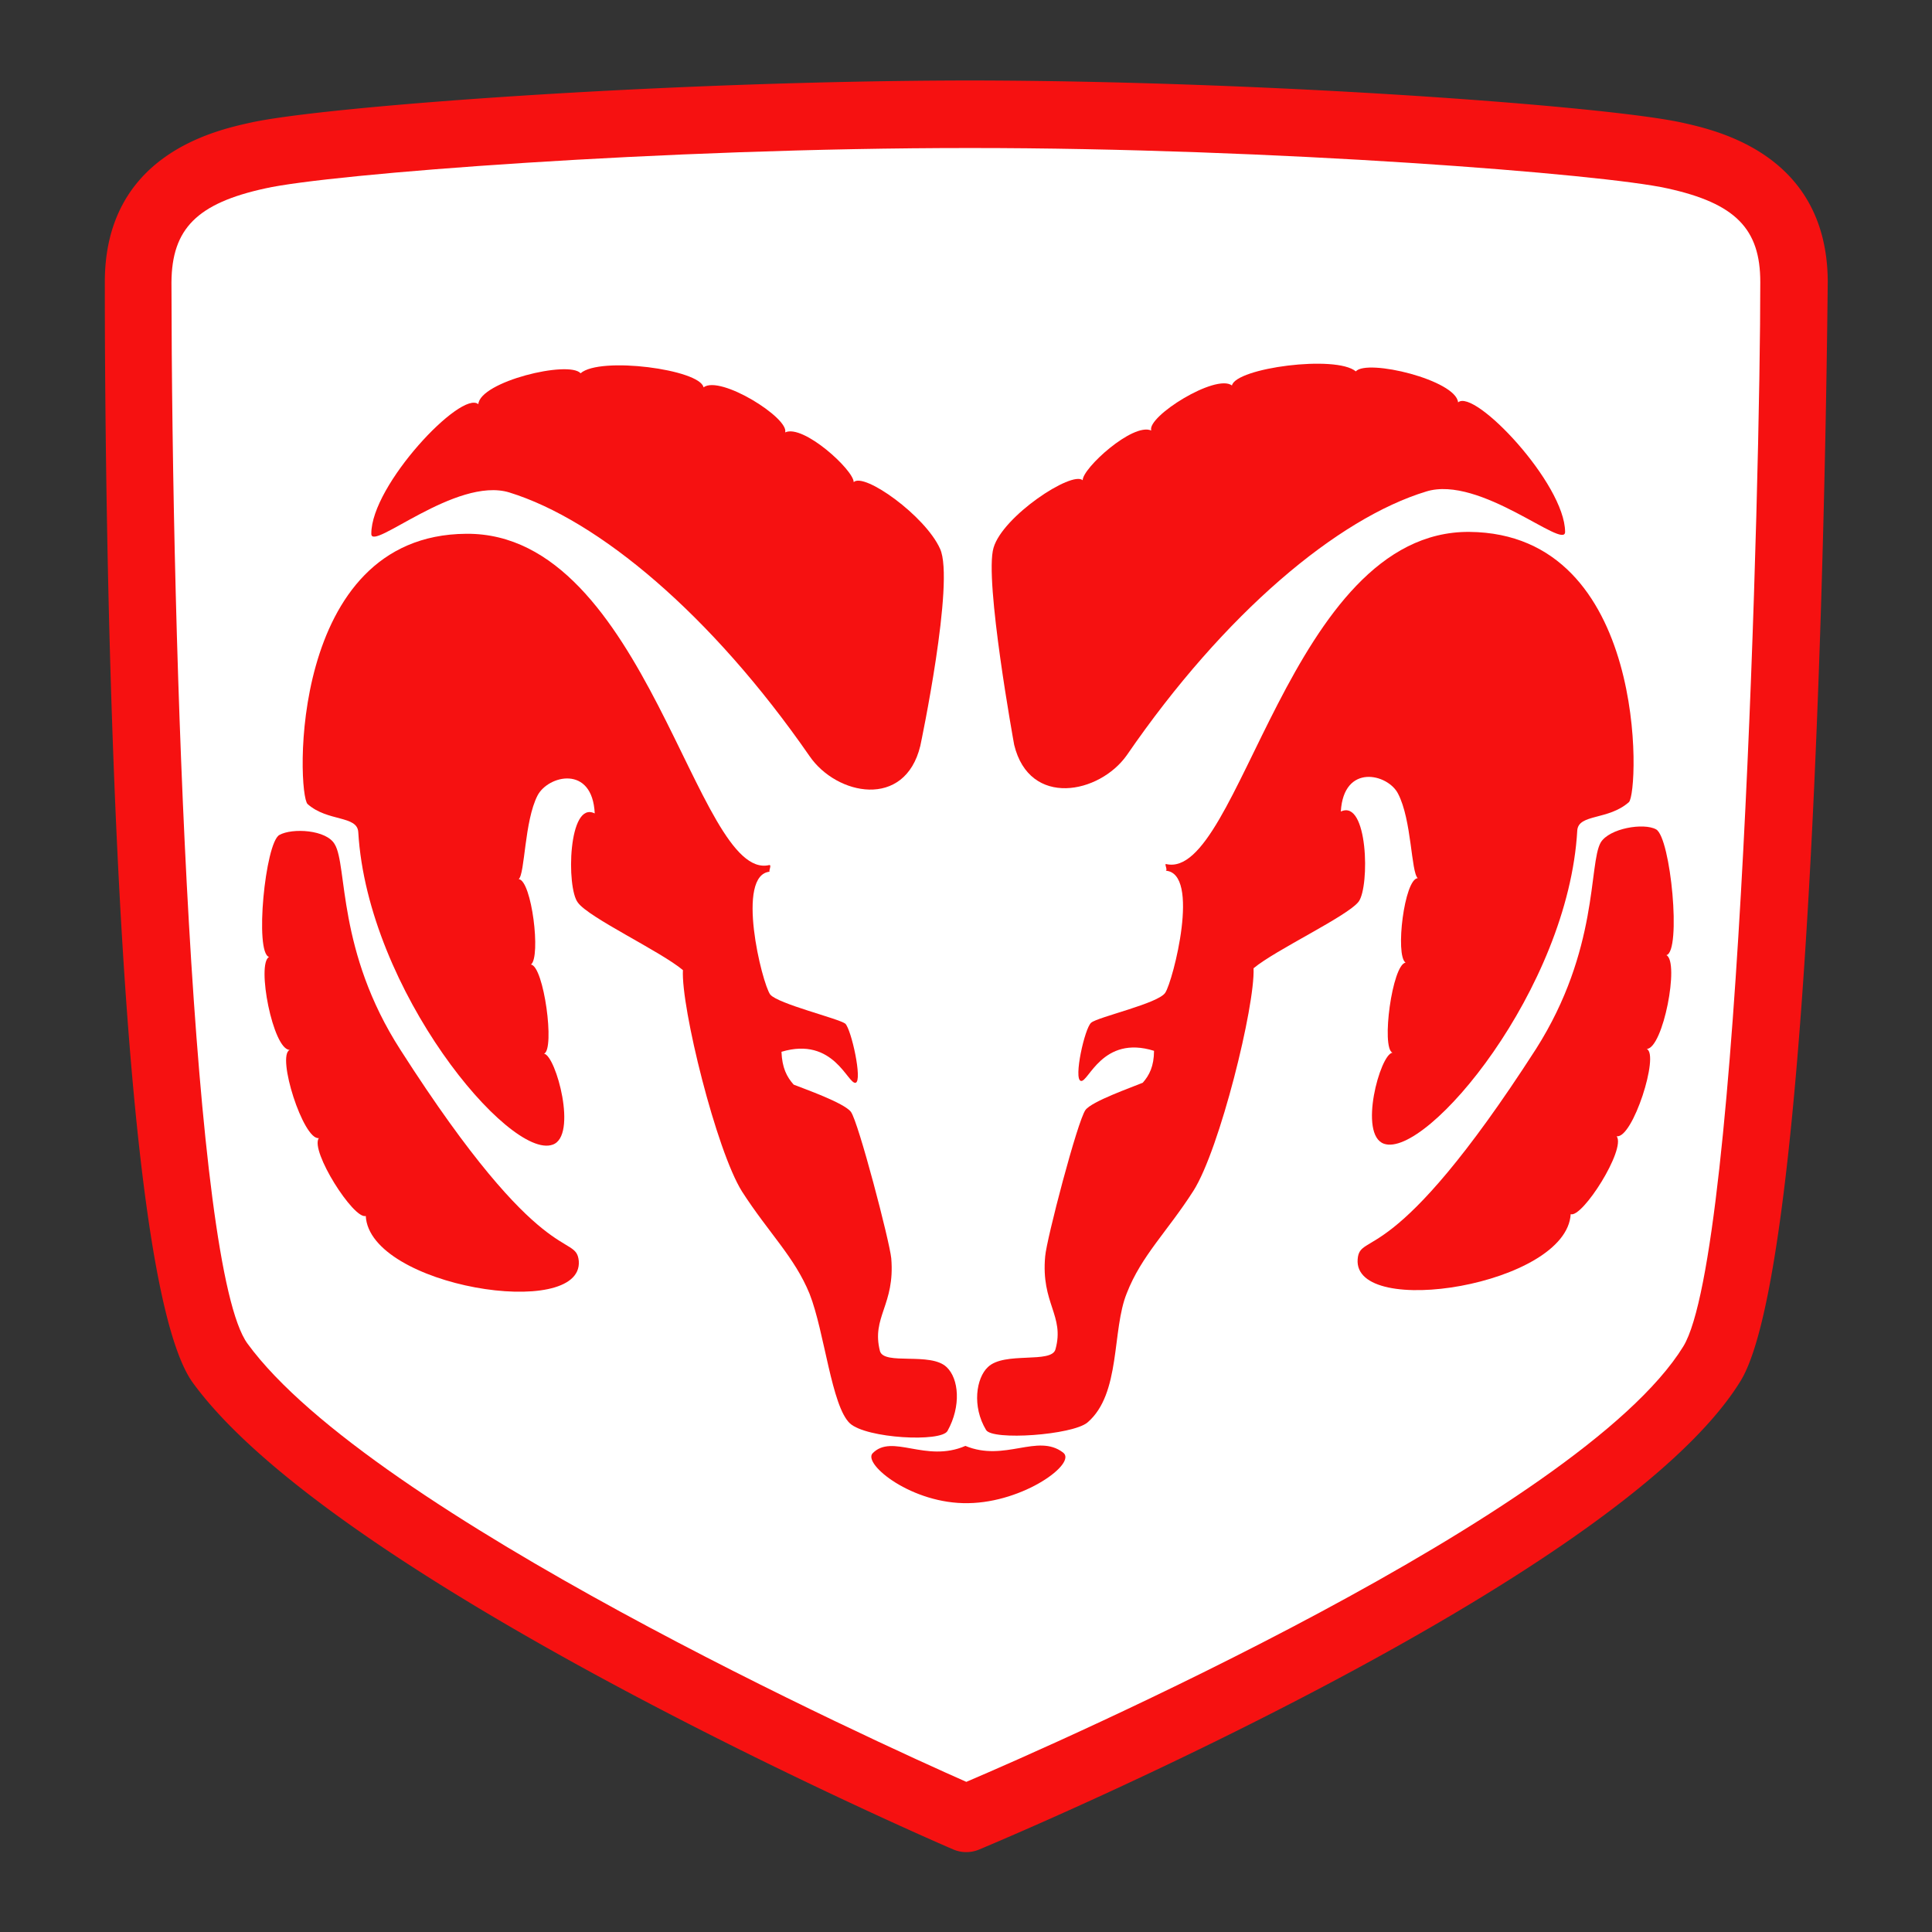
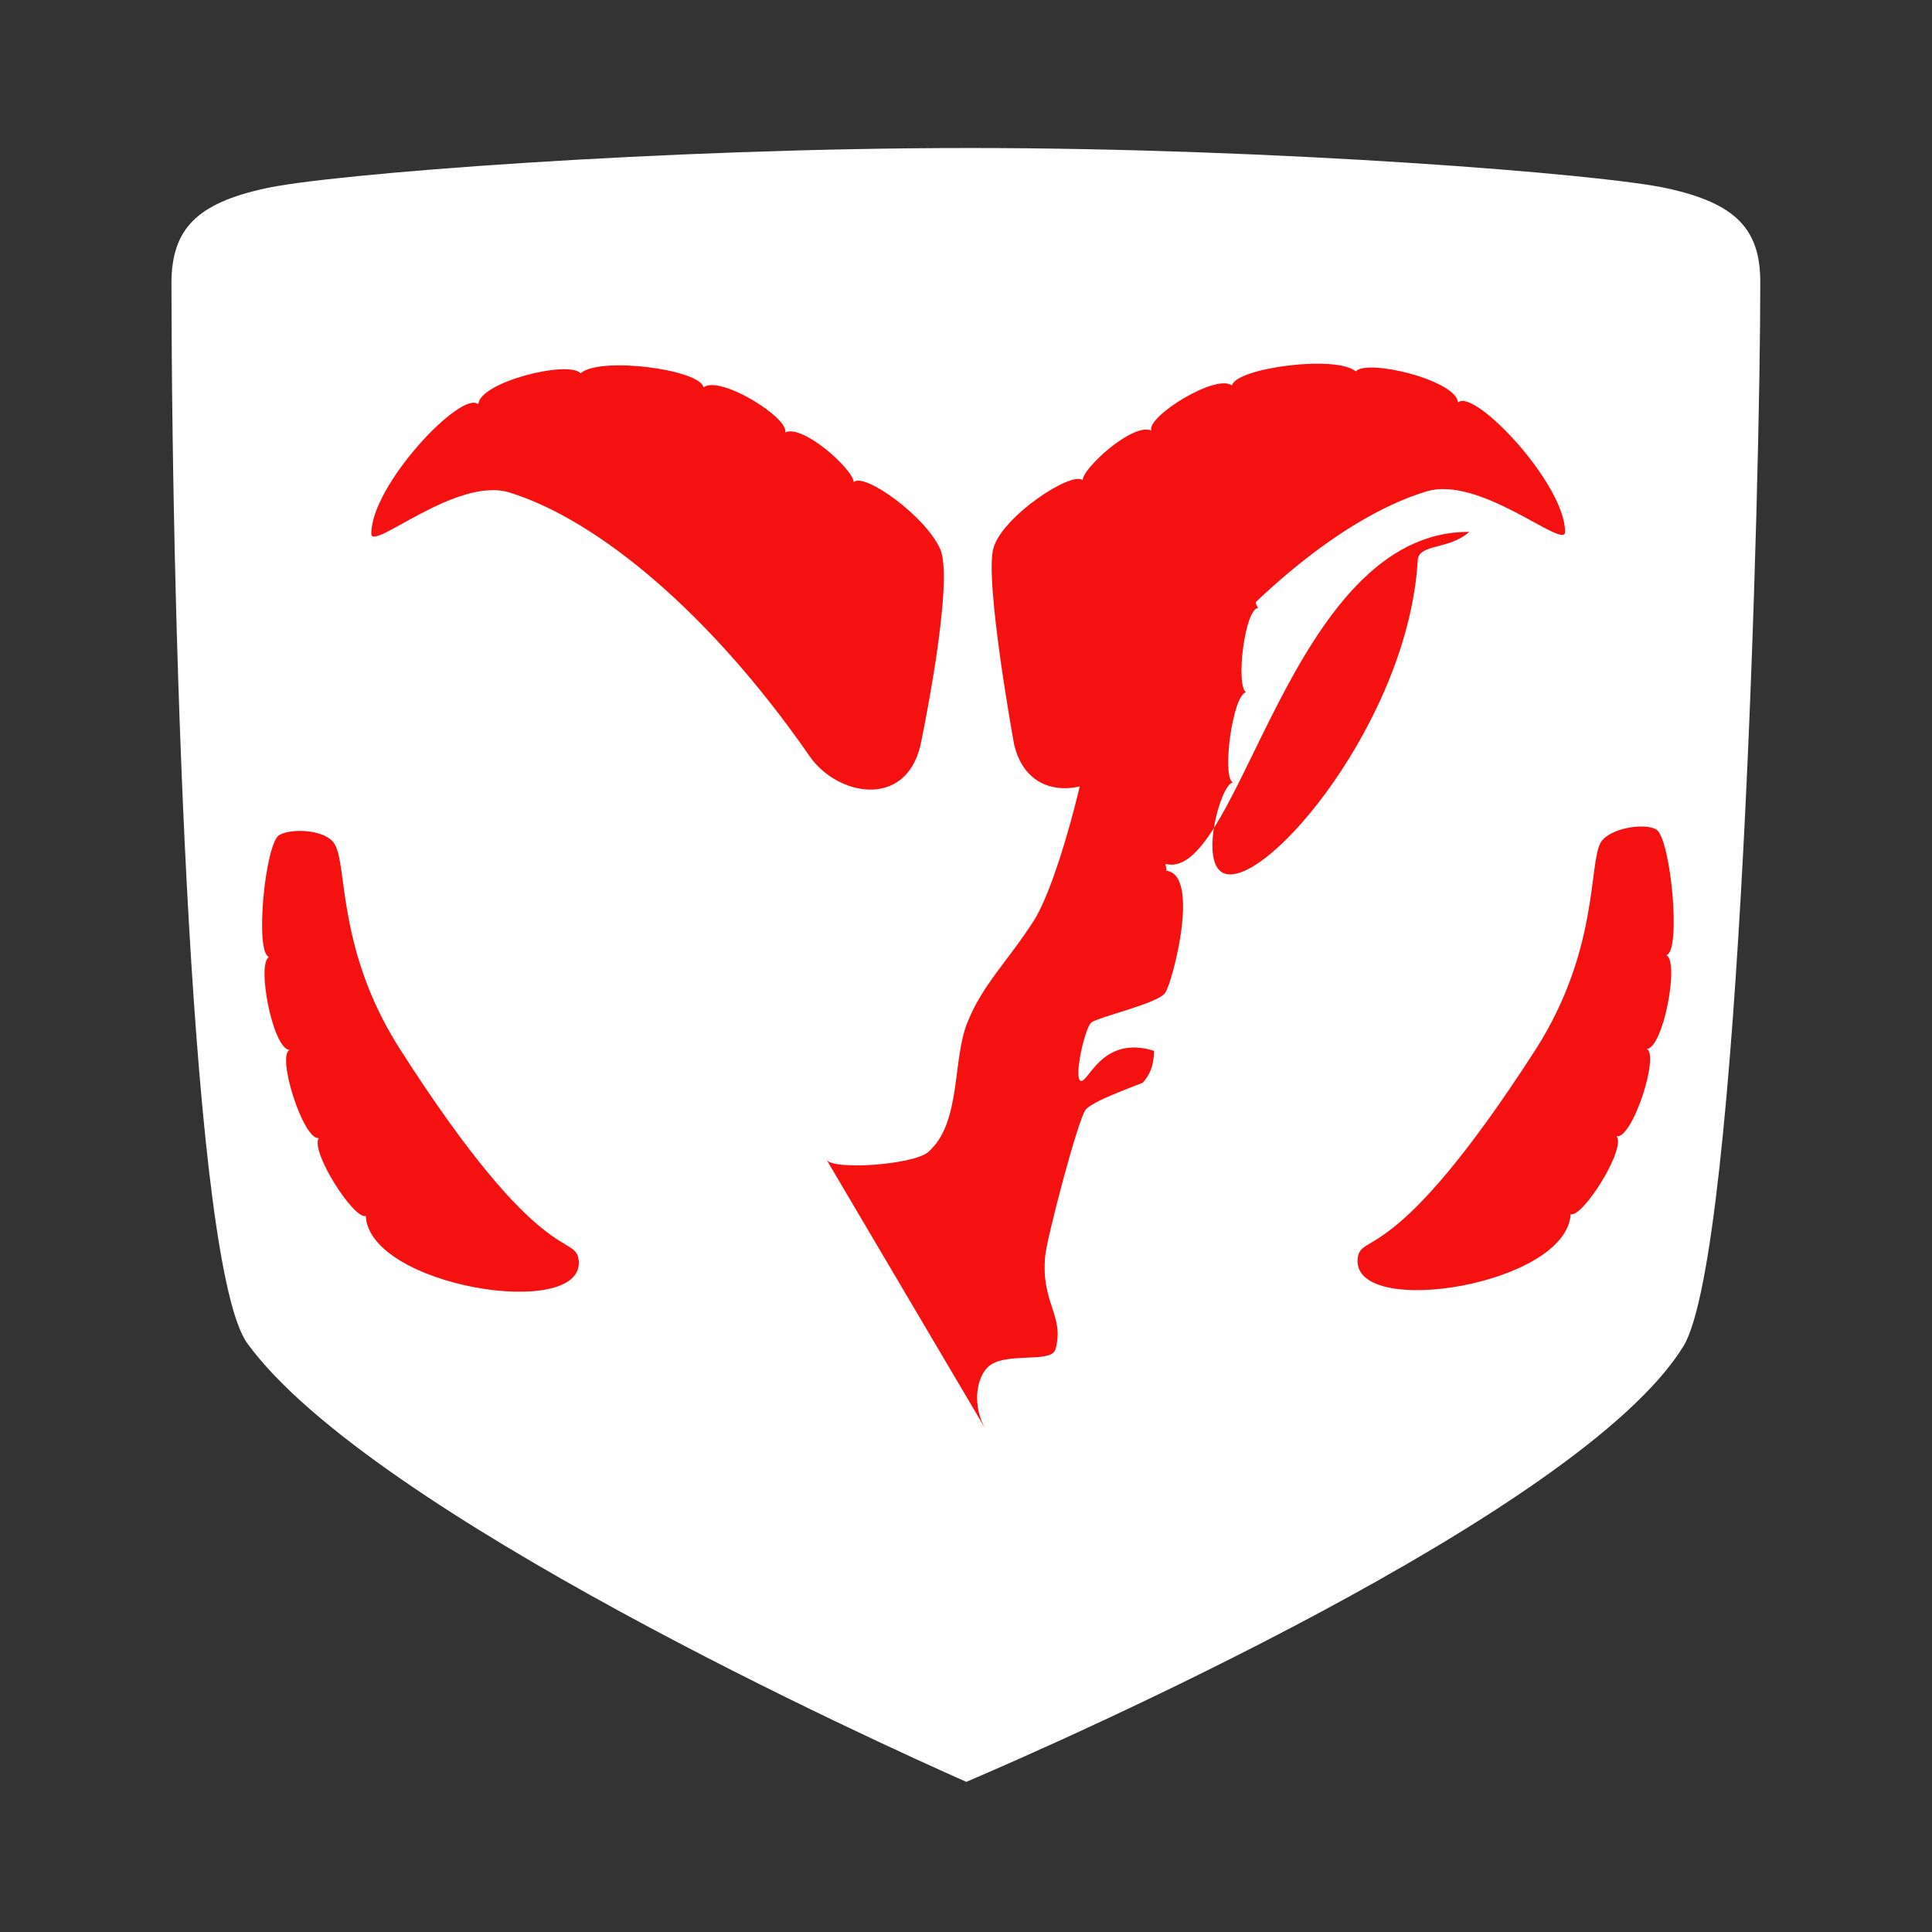
<svg xmlns="http://www.w3.org/2000/svg" id="SvgjsSvg1001" width="288" height="288" version="1.1">
  <rect width="100%" height="100%" fill="#333333" stroke="none" />
  <defs id="SvgjsDefs1002" />
  <g id="SvgjsG1008" transform="matrix(0.917,0,0,0.917,11.995,11.995)">
    <svg width="288" height="288" viewBox="0 0 528 542.93">
-       <path d="M483.44,12.941C460.625,7.885,356.7.114,265.159,0,172.187.114,67.273,7.885,44.572,12.941,33.552,15.384-.034,22.848,0,61.83c-.034,50.15,1.273,302.141,27.029,337.339C71.647,460.284,252.207,538.782,259.978,542.1a10.145,10.145,0,0,0,8.044,0c7.828-3.284,195.353-81.94,233.232-143.509C525.921,358.506,527.909,64.75,528,61.819c-.068-38.971-33.653-46.435-44.56-48.878Zm-215.406,510.2Z" data-name="Path 3160" fill="#f61111" class="color000 svgShape" />
      <path fill="#ffffff" d="M465.115,369.077c-31.585,51.23-192.171,121.695-219.723,133.443C218.419,490.6,62.923,420.079,25.1,368.213,8.2,345.183,1.922,156.477,1.8,42.951c.125-16.395,7.851-24.2,28.756-28.756C49.914,9.8,152.112,1.8,246.539,1.822,339.489,1.8,440.744,9.8,460.229,14.195c20.792,4.556,28.518,12.361,28.472,28.756C488.747,101.5,482.577,340.616,465.115,369.077Z" data-name="Path 3161" transform="translate(18.62 18.879)" class="colorfff svgShape" />
      <path d="M24.491,64.059c2.806-9.691,24.019-23.678,27.325-20.7-.125-3.579,15.3-17.713,21-15.247-1.375-4.283,19.781-17.52,24.734-13.8,1.227-5.374,31.881-9.43,37.959-4.317,3.5-3.92,30.688,2.67,31.347,9.5,5.011-4.374,32.744,24.939,32.79,39.686,0,5.76-26.086-17.5-42.561-12.373C129.927,55.071,95.3,84.021,65.336,127.616c-8.374,11.85-29.813,16.179-34.517-3.159,0,.011-9.248-50.65-6.328-60.4Z" data-name="Path 3162" transform="translate(247.86 79.155)" fill="#f61111" class="color000 svgShape" />
-       <path d="M26.265,287.391c-4.363-7.237-3.011-15.906.568-19.269,5.067-4.874,19.576-.943,20.712-5.465,2.863-10.35-4.5-14.009-3.159-28.472.364-5.01,9.919-41.6,12.361-44.867,2.022-2.681,14.236-6.942,17.542-8.328,2.011-2.284,3.431-5.045,3.454-9.782-15.861-4.976-20.144,9.873-22.428,9.214-2.3-.477,1.17-16.168,3.159-17.826,2-1.761,20.724-5.919,22.723-9.214,2.329-3.488,10.964-36.869,0-37.38.977.136-.454-2.261.284-2.022,22.542,5.2,37.709-102.175,92.893-101.8C229.3,12.665,226.435,92.118,223.265,95c-6.294,5.579-15.384,3.545-15.815,8.624-2.727,48.594-46.151,100.6-59.24,96.063-7.908-2.772-1.182-27.461,2.59-27.9-3.488-1.568-.057-26.984,4.022-27.609-3.227-2.238-.375-25.666,3.738-25.882-2.056-1.841-1.841-17.883-6.033-25.882-3.079-6.113-16.679-9.407-17.542,5.465,8.328-3.942,8.9,22.928,5.465,27.609-3.42,4.465-25.416,14.747-32.21,20.417.5,11.464-10.35,55.456-18.406,68.17-7.942,12.441-15.94,19.872-20.417,31.347-4.67,11.373-1.738,30.858-12.077,39.686-4.624,3.863-29.2,5.59-31.074,2.284Z" data-name="Path 3163" transform="translate(243.791 126.163)" fill="#f61111" class="color000 svgShape" />
+       <path d="M26.265,287.391c-4.363-7.237-3.011-15.906.568-19.269,5.067-4.874,19.576-.943,20.712-5.465,2.863-10.35-4.5-14.009-3.159-28.472.364-5.01,9.919-41.6,12.361-44.867,2.022-2.681,14.236-6.942,17.542-8.328,2.011-2.284,3.431-5.045,3.454-9.782-15.861-4.976-20.144,9.873-22.428,9.214-2.3-.477,1.17-16.168,3.159-17.826,2-1.761,20.724-5.919,22.723-9.214,2.329-3.488,10.964-36.869,0-37.38.977.136-.454-2.261.284-2.022,22.542,5.2,37.709-102.175,92.893-101.8c-6.294,5.579-15.384,3.545-15.815,8.624-2.727,48.594-46.151,100.6-59.24,96.063-7.908-2.772-1.182-27.461,2.59-27.9-3.488-1.568-.057-26.984,4.022-27.609-3.227-2.238-.375-25.666,3.738-25.882-2.056-1.841-1.841-17.883-6.033-25.882-3.079-6.113-16.679-9.407-17.542,5.465,8.328-3.942,8.9,22.928,5.465,27.609-3.42,4.465-25.416,14.747-32.21,20.417.5,11.464-10.35,55.456-18.406,68.17-7.942,12.441-15.94,19.872-20.417,31.347-4.67,11.373-1.738,30.858-12.077,39.686-4.624,3.863-29.2,5.59-31.074,2.284Z" data-name="Path 3163" transform="translate(243.791 126.163)" fill="#f61111" class="color000 svgShape" />
      <path d="M383.941,153.912c2.659-4.374,13.2-6.113,16.974-4.022,4.5,2.522,7.805,37.459,3.159,38.539,4.068,2.091-1,28.6-6.044,28.756,4,1.591-4.283,27.586-9.2,26.745,2.909,3.988-10.51,25.121-14.089,23.882-1.272,21.814-66.75,32.188-65.284,13.8.716-8.817,10.51,4.17,54.65-64.421,19.36-30.449,16.088-56.729,19.837-63.284ZM181.476,63.894c-4.522-10.089-23.291-23.507-26.461-20.417,0-3.693-15.429-17.826-21-15.247,1.25-4.408-19.917-17.645-25.018-13.8-1.068-5.488-31.722-9.544-37.675-4.317C67.7,6.074,40.512,12.664,39.978,19.595c-5.135-4.488-32.869,24.825-32.79,39.7C7.063,64.939,33.15,41.67,49.465,46.635c27.313,8.43,61.944,37.391,92.03,80.816,8.249,12.032,29.222,16.349,33.937-3.17.011,0,10.669-50.48,6.044-60.387Z" data-name="Path 3164" transform="translate(74.48 79.616)" fill="#f61111" class="color000 svgShape" />
-       <path d="M202.959,287.158c4.238-7.635,3.465-16.031-.284-19.553-4.9-4.7-19.122-.489-20.417-4.885-2.7-10.475,4.67-14.134,3.454-28.472-.489-5.135-10.044-41.709-12.361-44.867-2.159-2.806-14.361-7.067-17.542-8.339-2.136-2.4-3.545-5.17-3.738-10.066,16.031-4.817,20.315,10.044,22.723,9.5,2.159-.6-1.3-16.293-3.159-18.122-2.136-1.6-20.576-6.033-23.007-8.919-2.511-3.363-10.8-36.982,0-37.664-.818.307.614-2.1-.284-2.022-22.382,5.374-37.55-102.016-92.893-101.517C.687,12.592,3.551,92.044,6.846,95.055,13,100.52,22.1,98.486,22.377,103.679c2.875,48.48,46.31,100.483,59.535,95.768,7.783-2.6,1.057-27.279-2.59-27.893,3.363-1.386-.057-26.814-4.022-27.313,3.1-2.363.239-25.791-3.749-26.177,1.92-1.67,1.716-17.724,5.749-25.6,3.227-6.238,16.838-9.532,17.542,5.465-8.158-4.056-8.737,22.8-5.17,27.313,3.295,4.624,25.291,14.906,32.2,20.7-.625,11.35,10.225,55.343,18.122,67.875,8.1,12.611,16.1,20.053,20.7,31.358,4.579,11.646,6.715,34.449,12.361,39.686,5.067,4.613,28.018,5.829,29.9,2.3ZM209.3,309.3c-17.2.318-32.244-11.9-29.336-15.247,6.01-6.226,16.27,3,28.472-2.3,12.089,5.01,22.087-3.908,29.9,2.011C242.827,297,226.376,309.064,209.3,309.3Z" data-name="Path 3165" transform="translate(55.292 126.691)" fill="#f61111" class="color000 svgShape" />
      <path d="M26.515,24.362c-2.5-4.5-13.032-5.079-16.974-2.875C5.2,23.873,1.894,57.674,6.382,58.867c-3.908,1.977,1.159,28.484,6.328,28.484C8.6,89.1,16.88,115.1,21.629,114.38c-2.75,3.863,10.669,25.007,14.384,23.871,1.159,21.712,66.625,32.074,65.284,13.816-.841-8.942-10.635,4.045-54.638-64.7-19.508-30.279-16.224-56.547-20.144-63Z" data-name="Path 3166" transform="translate(43.951 209.734)" fill="#f61111" class="color000 svgShape" />
    </svg>
  </g>
</svg>